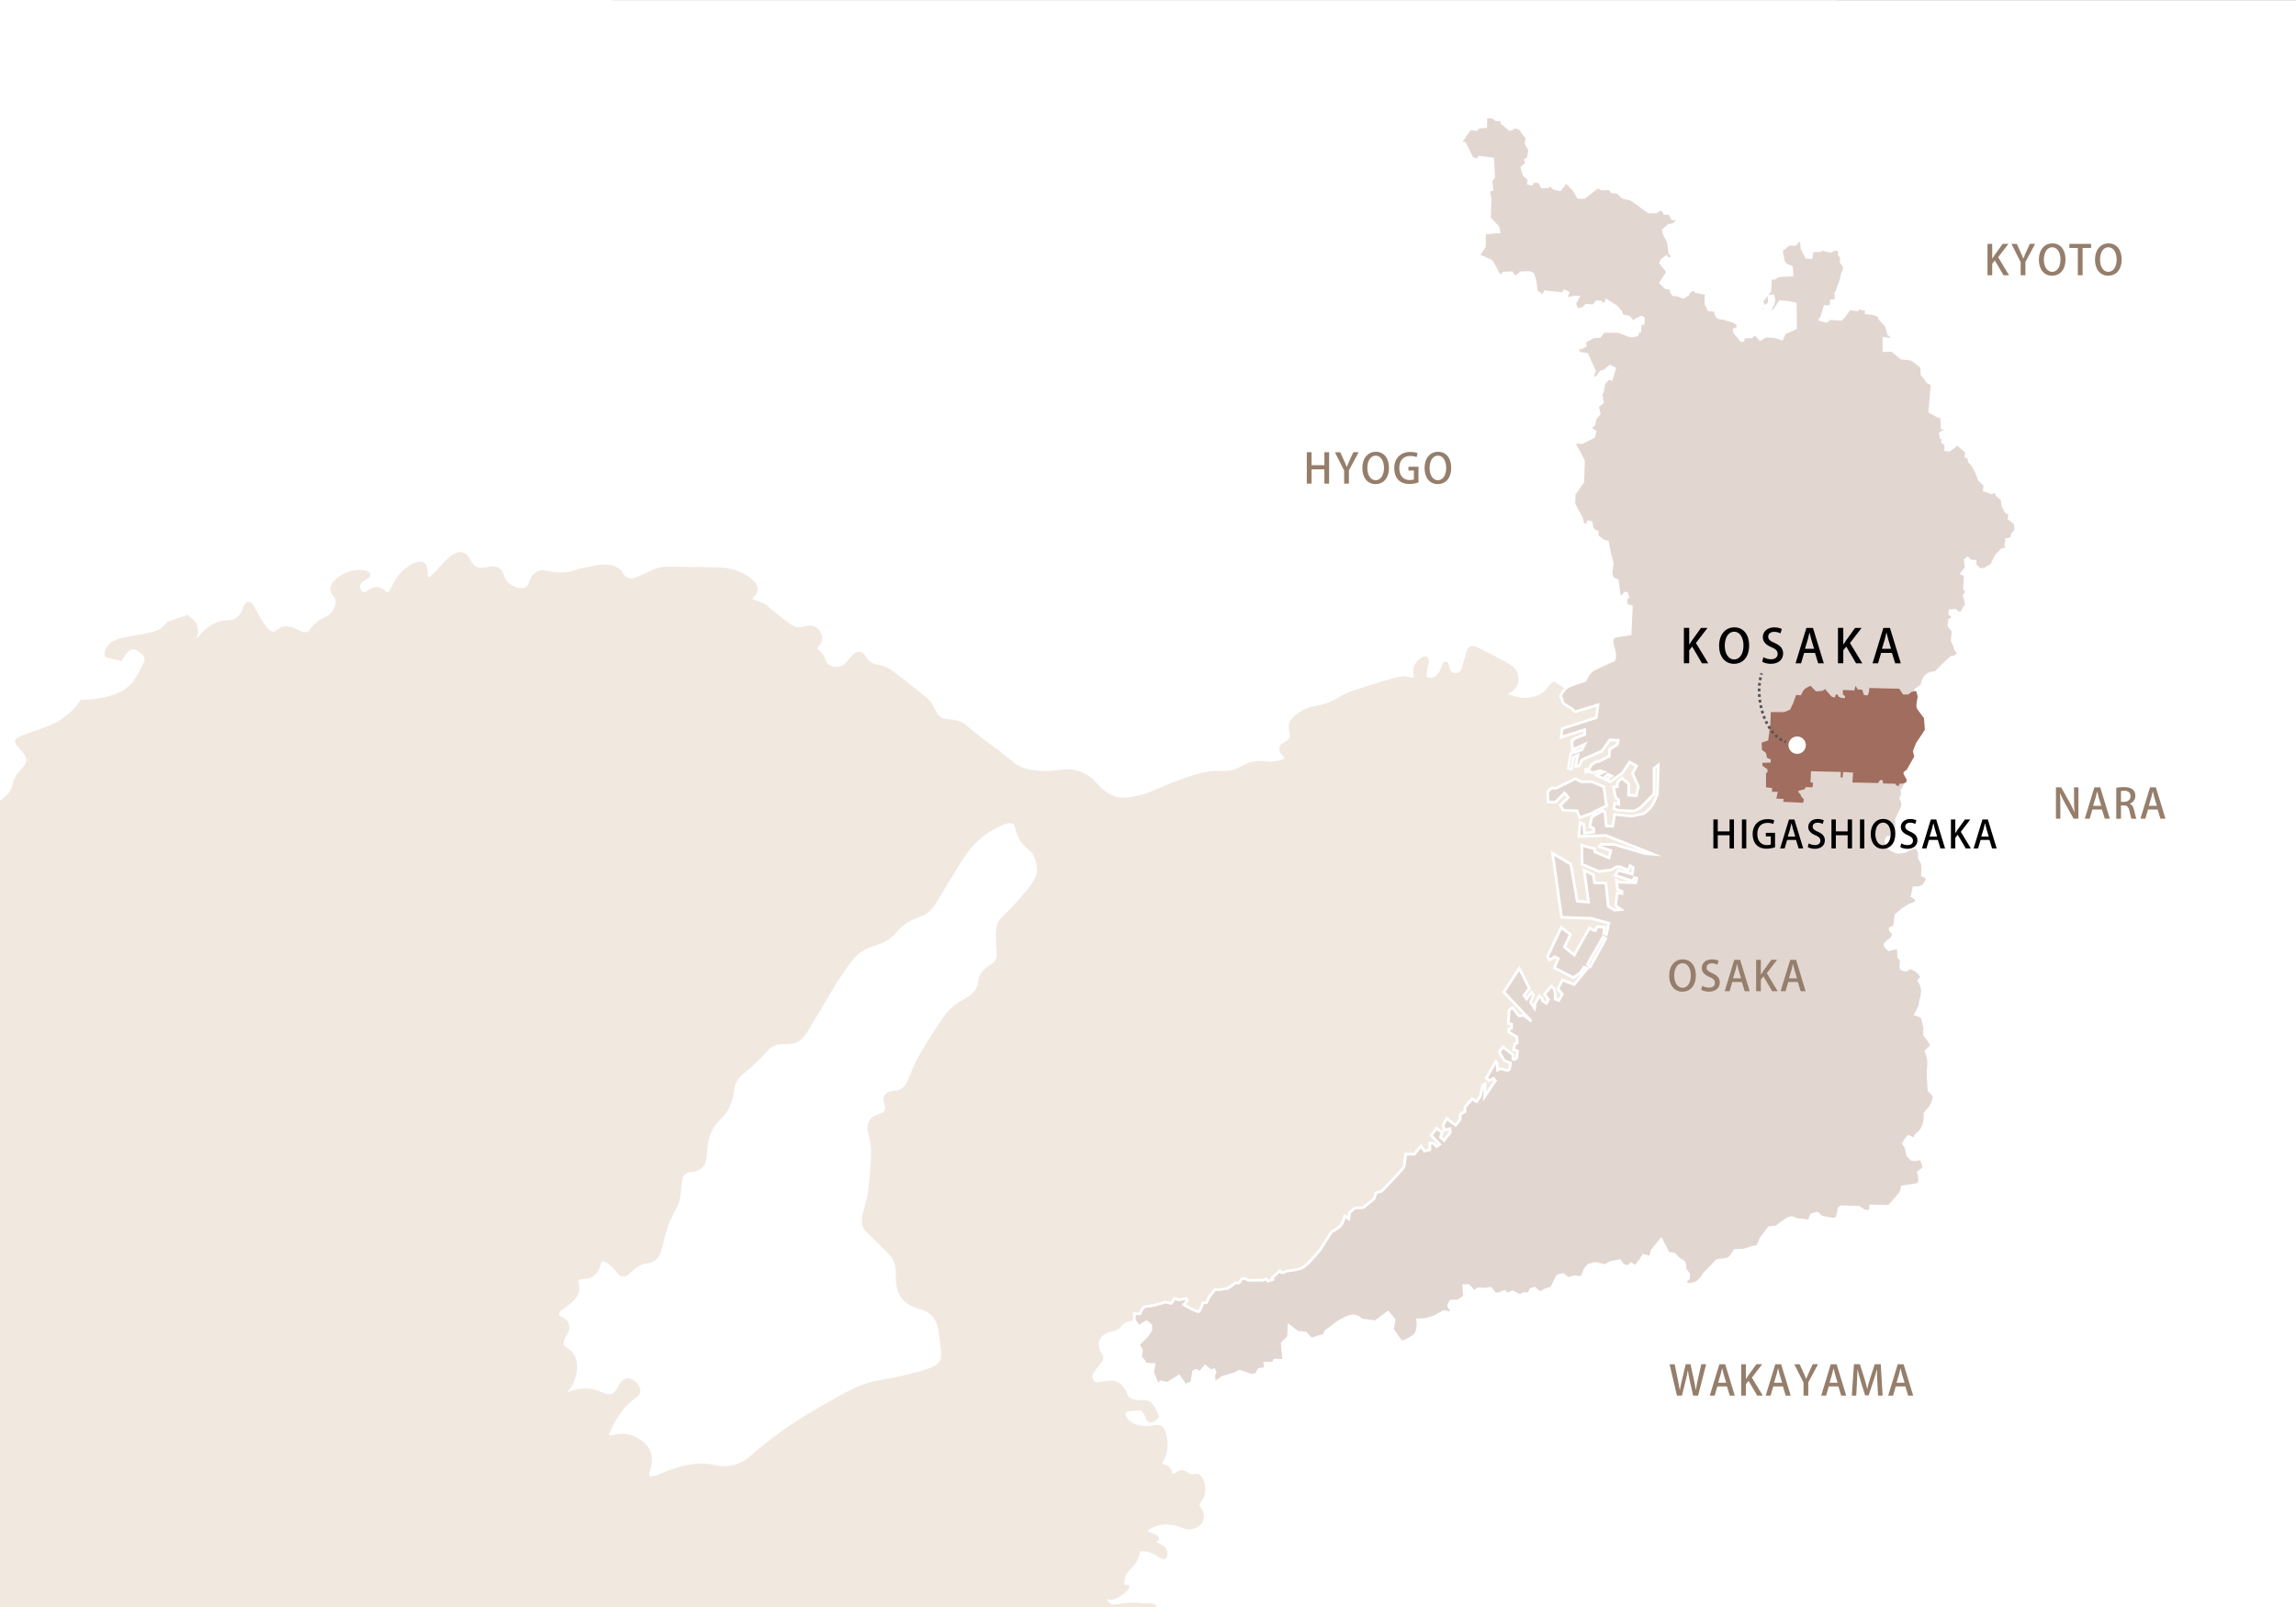
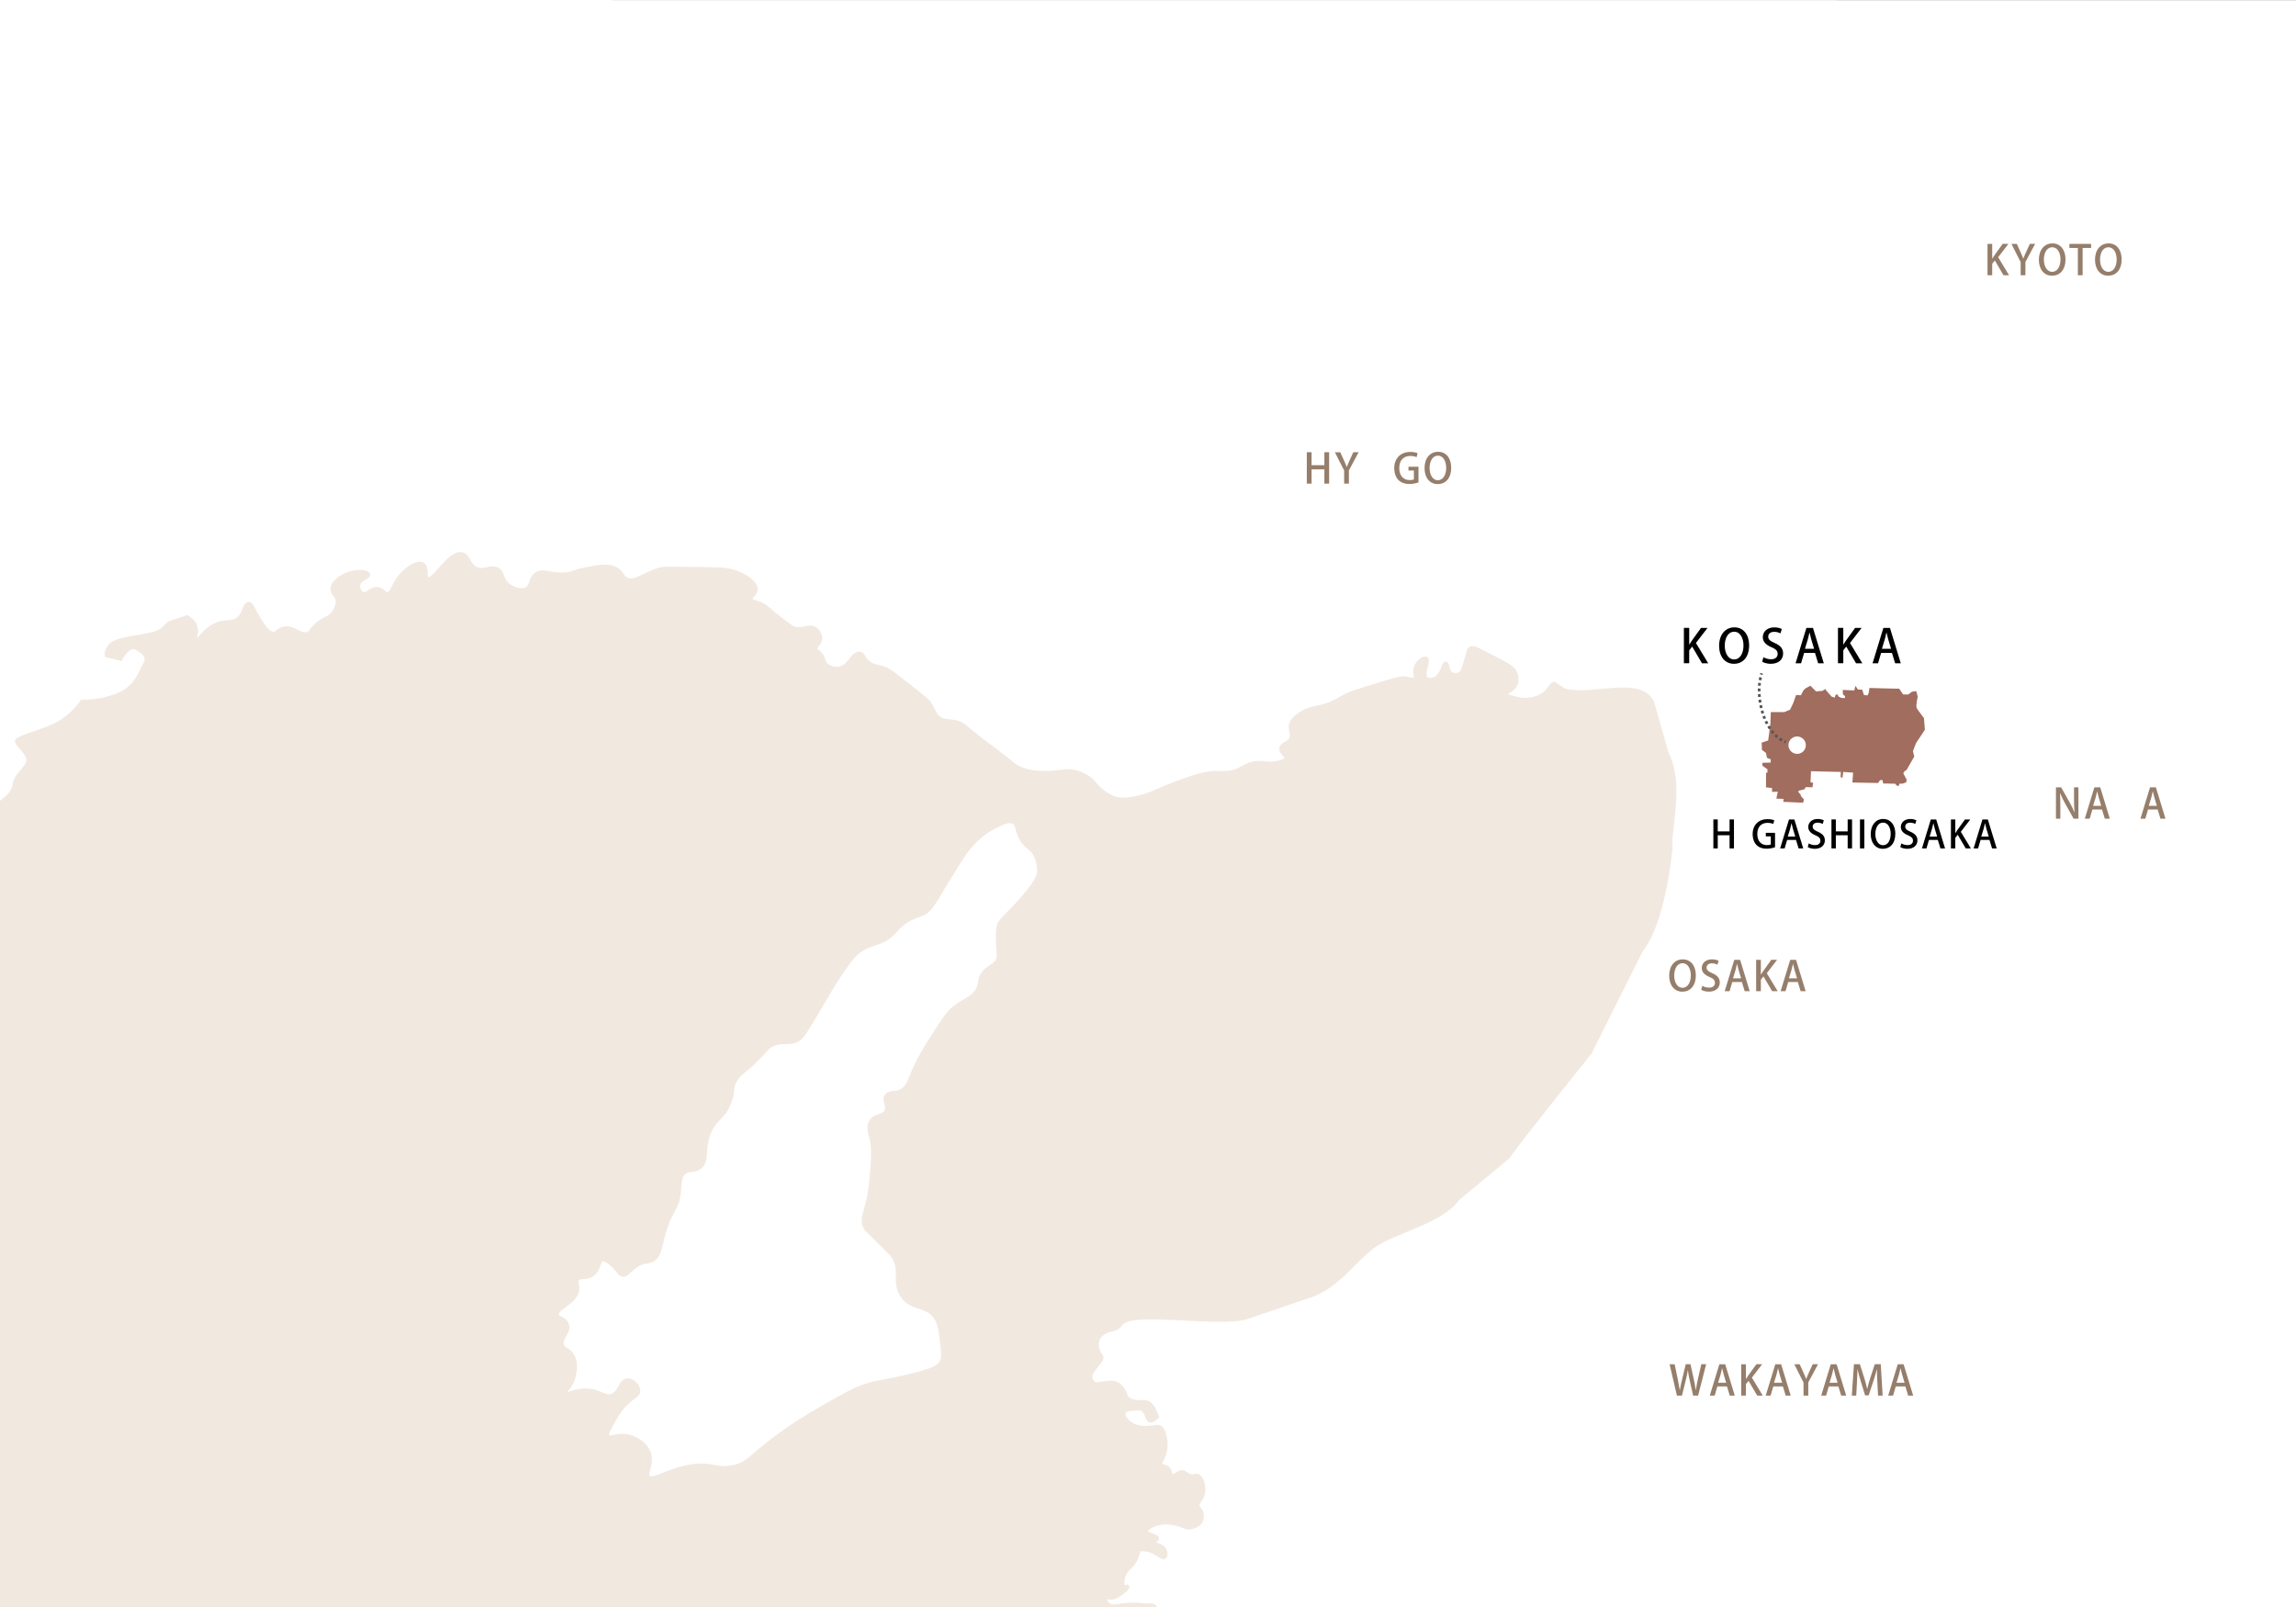
<svg xmlns="http://www.w3.org/2000/svg" version="1.1" x="0px" y="0px" viewBox="0 0 1000 700" style="enable-background:new 0 0 1000 700;" xml:space="preserve">
  <rect x="0" y="0" width="1000" height="700" fill="#333333" stroke="none" />
  <style type="text/css">
	.st0{fill:#F1E8E0;}
	.st1{fill:#FFFFFF;}
	.st2{fill:#E2D6D1;stroke:#FFFFFF;stroke-width:1.186;stroke-miterlimit:10;}
	.st3{fill:#A16D5E;}
	.st4{fill:none;stroke:#555555;stroke-width:1.186;stroke-miterlimit:10;}
	.st5{fill:none;stroke:#555555;stroke-width:1.186;stroke-miterlimit:10;stroke-dasharray:1.224,1.224;}
	.st6{fill:#957E6B;}
</style>
  <g id="バック">
    <rect y="40" class="st0" width="1000" height="660" />
  </g>
  <g id="日本">
    <path class="st1" d="M0,348.83c3.1-2.65,4.75-3.35,5.63-7.77c0.88-4.42,4.87-6.19,5.75-9.29c0.88-3.1-4.42-6.19-4.87-8.85   c-0.44-2.65,12.39-4.87,19.03-8.85c6.64-3.98,9.73-9.29,9.73-9.29s7.52,0.44,15.49-2.66c7.96-3.1,9.73-9.73,11.5-12.83   c1.77-3.1,0-4.42-3.1-6.19c-3.1-1.77-6.19,4.87-6.19,4.87l-7.08-1.77c0,0-1.33-1.77,1.33-5.31c2.65-3.54,12.83-3.98,18.14-5.31   c5.31-1.33,4.87-2.21,7.96-4.87l8.29-2.8c0.15,0.11,0.32,0.22,0.47,0.31c1.02,0.67,2.42,1.6,3.31,3.2   c1.29,2.32,0.83,4.83,0.37,6.67c1.72-2.1,4.59-5.62,9.15-7.17c1.82-0.62,3.3-0.71,4.49-0.79c1.55-0.1,2.58-0.16,3.82-1.19   c1.43-1.18,2.04-2.76,2.53-4.03c0.5-1.3,1.02-2.65,2.44-2.7c1.46-0.05,2.06,1.19,3.05,3.08c0.55,1.04,1.22,2.33,2.23,3.91   c2.01,3.17,3.75,5.91,5.62,5.99c0.51,0.01,0.72-0.13,1.29-0.62c0.56-0.48,1.34-1.14,2.71-1.51c2.65-0.72,4.72,0.33,6.54,1.25   c1.75,0.88,2.88,1.4,4.2,0.94c0.56-0.2,0.69-0.39,1.11-1.01c0.47-0.69,1.18-1.73,2.89-3.13c1.67-1.37,2.88-1.94,3.85-2.4   c1-0.47,1.65-0.78,2.5-1.79c0.57-0.68,2.4-3.1,1.93-5.59c-0.17-0.9-0.55-1.36-1-1.88c-0.5-0.59-1.12-1.33-1.18-2.59   c-0.17-3.68,4.43-6.48,7.18-7.55c3.53-1.38,7.49-1.28,9.12-0.4c0.68,0.37,0.91,0.85,0.98,1.19c0.25,1.17-0.85,1.79-1.82,2.34   c-1.01,0.58-2.28,1.29-2.51,2.42c-0.23,1.16,0.52,2.78,1.44,3.09c0.45,0.15,0.92-0.11,1.88-0.75c1.09-0.74,2.46-1.65,4.38-1.46   c1.56,0.16,2.45,0.96,3.09,1.55c0.53,0.48,0.73,0.64,1.05,0.61c0.64-0.04,1.13-0.95,1.95-2.55c0.84-1.64,1.88-3.68,3.82-5.77   c2.14-2.3,6.98-6.21,9.97-4.53c1.64,0.92,1.74,2.93,1.82,4.55c0.03,0.64,0.08,1.71,0.29,1.92c0.64,0.05,3.05-2.55,4.46-4.12   c3.22-3.6,6.87-7.67,10.47-6.78c1.81,0.45,2.63,1.94,3.36,3.25c0.76,1.37,1.47,2.66,3.22,3.27c1.41,0.49,2.61,0.22,3.88-0.07   c1.41-0.32,3.02-0.68,4.85,0.1c1.78,0.76,2.26,2.18,2.69,3.43c0.37,1.07,0.75,2.17,1.94,3.26c1.94,1.77,5.34,3.03,7.45,1.99   c0.97-0.47,1.24-1.21,1.65-2.48c0.4-1.23,0.89-2.77,2.53-3.92c1.98-1.4,3.91-1.05,6.15-0.64c1.85,0.34,4.15,0.77,7.35,0.44   c1.57-0.16,2.16-0.37,3.06-0.69c0.99-0.36,2.35-0.84,5.49-1.46c6.12-1.19,10.16-1.98,13.74,0.13c1.58,0.93,2.21,1.93,2.72,2.73   c0.42,0.67,0.73,1.15,1.55,1.57c1.9,0.96,3.73,0.16,7.06-1.45c2.04-0.98,4.35-2.1,7.29-2.95c1.27-0.37,6.63-0.3,21.96-0.04   c5.03,0.08,9.01,0.15,13.43,2.27c2.23,1.07,7.38,3.94,7.1,7.55c-0.1,1.34-0.89,2.25-1.53,2.98c-0.32,0.36-0.71,0.82-0.67,0.99   c0.06,0.23,0.98,0.52,1.71,0.75c0.59,0.18,1.25,0.39,1.97,0.68c1.74,0.69,2.44,1.3,3.97,2.62c1.04,0.9,2.47,2.13,4.94,4.02   c3.21,2.45,5.14,3.93,6.06,4.13c1.63,0.35,2.93,0.05,4.18-0.24c1.55-0.35,3.15-0.72,4.84,0.39c1.78,1.17,2.89,3.43,2.64,5.37   c-0.17,1.36-0.96,2.27-1.53,2.93c-0.47,0.55-0.69,0.83-0.64,1.04c0.01,0.05,0.02,0.08,0.41,0.36c0.38,0.27,0.9,0.64,1.5,1.31   c1.04,1.16,1.35,2.17,1.59,2.98c0.17,0.55,0.3,0.98,0.63,1.42c1.11,1.48,3.69,2.06,5.44,1.75c2.03-0.36,3.25-1.93,4.44-3.46   c1.2-1.54,2.42-3.14,4.45-3.05c1.41,0.06,2.02,1.06,2.56,1.94c0.49,0.8,1.04,1.71,2.32,2.57c1.13,0.75,1.96,0.93,3.11,1.17   c0.88,0.18,1.87,0.39,3.17,0.89c2.02,0.77,3.71,2.09,6.77,4.49c11.67,9.12,12.17,9.54,13.21,11.06c1,1.47,1.54,2.59,1.96,3.49   c0.59,1.24,0.92,1.93,2.08,2.72c1.31,0.89,2.32,0.97,3.71,1.08c1.22,0.1,2.73,0.22,4.72,0.96c1.65,0.62,2.28,1.15,4.14,2.72   c1.04,0.88,2.5,2.12,4.81,3.93c2.04,1.61,2.95,2.26,3.95,2.97c1.03,0.74,2.17,1.55,4.7,3.51c2.3,1.79,3.79,3,4.85,3.87   c1.83,1.49,2.32,1.89,3.61,2.5c3.89,1.85,7.49,1.96,10.39,2.06c2.77,0.09,4.89-0.17,6.76-0.41c2.85-0.36,5.32-0.67,8.7,0.46   c0.7,0.24,2.57,0.86,4.61,2.31c1.44,1.03,2.21,1.92,3.02,2.86c0.42,0.49,0.86,1,1.44,1.58c2.58,2.56,5.34,3.78,6.13,4.09   c2.56,1.02,5.42,1.01,10.18-0.05c3.71-0.82,5.44-1.57,8.59-2.94c2.05-0.89,4.59-1.99,8.57-3.5c9.68-3.67,13.82-4.4,17.66-4.4   c0.84,0,1.3,0.03,1.79,0.05c0.8,0.04,1.39,0.06,2.47-0.04c3.26-0.33,5.03-1.3,6.75-2.23c1.67-0.91,3.41-1.86,6.25-2.09   c1.49-0.12,2.57,0.01,3.61,0.14c1.36,0.16,2.65,0.32,4.93-0.12c2.88-0.55,3.41-1.08,3.48-1.35c0.04-0.18-0.42-0.69-0.73-1.02   c-0.68-0.74-1.61-1.74-1.46-3.17c0.15-1.49,1.35-2.18,2.31-2.74c0.86-0.49,1.67-0.96,2.1-1.92c0.38-0.85,0.22-1.54,0-2.49   c-0.24-1.02-0.54-2.3-0.04-3.88c0.51-1.6,2.16-3.31,4.79-4.92c2.88-1.77,4.88-2.17,6.99-2.6c1.72-0.35,3.51-0.7,6.14-1.81   c1.65-0.69,2.57-1.23,3.54-1.81c1.22-0.72,2.47-1.46,5.12-2.53c1.06-0.43,1.81-0.7,6.57-2.19c14.67-4.62,15.89-4.71,17.83-4.36   c0.28,0.05,0.56,0.11,0.85,0.17c0.66,0.14,2.21,0.47,2.45,0.19c0.04-0.12-0.05-0.58-0.12-0.88c-0.15-0.74-0.36-1.75-0.12-2.96   c0.46-2.3,2.29-4.24,3.87-4.97c1-0.46,1.66-0.31,2.04-0.09c1.26,0.71,0.85,2.35,0.38,4.26c-0.38,1.54-0.96,3.86-0.19,4.53   c0.6,0.52,2.14,0.35,3.13-0.15c0.74-0.38,1.16-0.94,1.76-1.81c0.8-1.16,1.16-2.23,1.43-3.01c0.29-0.84,0.61-1.87,1.64-1.79   c1.11,0.02,1.36,1.14,1.54,1.96c0.2,0.9,0.45,2.02,1.23,2.57c0.81,0.57,2.21,0.55,3.12-0.03c0.59-0.38,0.88-1,1.71-3.73   c0.62-2.05,0.99-3.4,1.24-4.31c0.47-1.72,0.61-2.24,1.34-2.75c1.64-1.14,2.97-0.44,10.34,3.42l2.06,1.08   c5.65,2.96,7.77,4.06,8.71,6.86c0.79,2.34,0.42,4.06-0.03,5.1c-0.78,1.8-2.27,2.72-3.36,3.39c-0.26,0.16-0.6,0.37-0.79,0.52   c0.52,0.38,2.58,0.89,3.38,1.09c1.61,0.4,4.54,1.13,8.11,0.02c0.98-0.3,2.46-0.76,3.97-1.97c1.04-0.84,1.61-1.65,2.12-2.37   c0.67-0.95,1.3-1.86,2.64-2.17l4.8,3.09c12.66,3.04,32.9-6.03,38.61,5.66l6.19,21.74c5.71,11.68,3.15,24.66,1.86,37.6v4.33   c-1.29,12.94-4.93,34.91-12.99,45.12l-22.27,44.5c-8.06,10.21-28.36,35.12-35.89,45.74l-21.66,17.92   c-7.53,10.61-28.22,14.34-37.12,21.01c-8.91,6.68-15.49,17.52-27.84,21.63l-27.23,9.27c-12.35,4.11-51.09-3.64-54.85,2.96   c-0.45,0.59-0.9,1.16-1.97,1.76c-1.05,0.58-1.85,0.73-2.56,0.85c-0.69,0.12-1.33,0.24-2.27,0.76c-0.76,0.43-2.18,1.22-2.87,2.83   c-0.52,1.22-0.51,2.66,0.02,4.25c0.28,0.85,0.61,1.27,0.9,1.64c0.36,0.46,0.73,0.93,0.75,1.83c0.01,1.06-0.47,1.64-1.34,2.69   c-0.49,0.59-1.16,1.4-2.02,2.61c-1.33,1.87-1.45,2.36-1.46,2.78c-0.03,0.88,0.37,2.02,1.2,2.49c0.41,0.23,0.75,0.19,1.89,0.02   l0.83-0.12c3.45-0.46,5.18-0.69,6.87,0.06c1.91,0.85,2.99,2.59,3.57,3.52c0.57,0.91,0.77,1.55,0.92,2.02   c0.15,0.46,0.22,0.7,0.58,1.06c1.07,1.08,2.73,1.23,4.33,1.38c0.96,0.09,1.47,0.04,1.91-0.01c0.43-0.04,0.83-0.09,1.39,0.03   c2.24,0.45,4.02,2.73,5.43,6.97l0.16,0.48l-0.36,0.35c-1.07,1.03-2.65,2.35-4.07,1.77c-0.9-0.36-1.24-1.28-1.58-2.17   c-0.35-0.94-0.75-2.01-1.8-2.74c-0.16-0.11-0.31-0.2-0.43-0.26l-5.32,0.39c-0.57,0.3-0.94,0.66-1.06,1.05   c-0.34,1.11,1.23,2.85,2.88,3.91c2.2,1.42,4.67,1.46,6.01,1.48c1.37,0.03,2.43-0.15,3.28-0.28c1.37-0.22,2.46-0.39,3.61,0.43   c1.11,0.79,1.43,1.93,1.92,3.65c0.32,1.13,1.27,4.54-0.01,8.51c-0.37,1.16-0.82,2.02-1.18,2.72c-0.44,0.85-0.62,1.25-0.5,1.45   c0.08,0.14,0.25,0.2,0.78,0.31c0.64,0.14,1.51,0.33,2.32,1.14c0.83,0.83,1.02,1.73,1.16,2.39c0.08,0.38,0.14,0.62,0.22,0.67   c0.19,0.08,0.69-0.25,1.13-0.55c0.83-0.56,1.97-1.33,3.47-1.12c0.87,0.12,1.36,0.51,1.79,0.85c0.4,0.32,0.75,0.59,1.5,0.77   c0.74,0.17,1.16,0.08,1.61-0.02c0.48-0.11,1.02-0.23,1.73,0.06c1.02,0.41,1.89,1.49,2.44,3.03c0.7,1.95,1.01,5.15-0.42,7.75   c-0.27,0.49-0.56,0.88-0.83,1.24c-0.49,0.66-0.72,0.99-0.68,1.51c0.03,0.38,0.19,0.61,0.52,1.05c0.34,0.46,0.77,1.04,1.06,2.01   c0.4,1.35,0.39,2.64-0.02,3.73c-1.17,3.11-5.29,3.7-5.47,3.73c-1.51,0.22-2.38-0.14-3.48-0.59c-0.76-0.31-1.72-0.7-3.23-1.03   c-1.31-0.28-4.37-0.95-7.65-0.01c-2.38,0.68-4.22,1.9-4.24,2.36c0.11,0.32,1.46,0.84,2.11,1.09c1.43,0.54,2.77,1.06,2.72,2.24   c-0.03,0.81-0.75,1.22-1.23,1.49c-0.03,0.02-0.06,0.04-0.1,0.06c0.21,0.09,0.48,0.19,0.7,0.27c1.21,0.44,2.88,1.03,3.74,2.59   c0.78,1.41,0.87,3.51-0.25,4.27c-0.96,0.66-2.02-0.03-3.25-0.82c-1.27-0.81-3.02-1.93-5.36-2.27c-0.79-0.12-1.59-0.14-2.4-0.07   c-0.28,1.62-0.82,3.13-1.61,4.5c-0.84,1.45-1.73,2.33-2.51,3.12c-0.91,0.91-1.69,1.69-2.26,3.2c-0.74,1.99-0.6,3.65-0.34,3.85   c0.08,0.02,0.34-0.05,0.47-0.08c0.33-0.09,1.02-0.27,1.4,0.34c0.75,1.19-1.83,3.21-3.44,4.31c-1.39,0.95-2.23,1.53-3.54,1.74   c-1.05,0.18-1.89,0.02-2.45-0.09c-0.07-0.01-0.16-0.03-0.24-0.04c0.11,0.41,0.58,1.33,1.4,1.89c0.88,0.59,1.79,0.48,3.76,0.17   c0.63-0.1,1.33-0.21,2.13-0.3c1.1-0.13,4.46-0.53,8.24,0c3.21,0.45,4.45-0.88,6.49,1.73H1000V0.05L0,0V348.83z" />
  </g>
  <g id="大阪">
-     <path class="st2" d="M695.97,307.06l-0.74,5.52l-14.88,4.79l-0.39,3.75l10.22-3.24v2.07l-4.27,1.68l-1.29,1.16l0.26,3.88l5.31-2.46   l-1.29,2.46l-4.79,1.55l-1.04,6.47l1.42,0.26l0.78-5.18l1.94-0.91l-0.91,4.92l1.42-0.13l1.29-2.72l8.67-3.75l3.49-4.92l3.62,0.26   l-0.39,1.81l-3.37,2.07l-0.13,2.98l-4.53,2.33h-1.04l-2.33,1.55l-0.78,1.68l-1.68,0.26l0.13,1.17l1.55-0.39l1.42,0.65l3.24-0.91   l1.68,0.52l-3.24,1.42l2.98,1.55l1.94-1.94l1.68,0.78l-2.33,1.68l1.68,0.78l5.31-3.75l3.24-4.79l2.98,1.68l-1.81,3.24l2.59,5.69   l-0.91,4.01l-3.37-0.26l0.13-4.79l-2.98-2.59l-1.94,1.68l-0.13,2.07l-1.68,0.13l1.04,4.79l1.16,0.65l0.13,2.07l-1.81-0.52   l-0.26,2.33l1.55,0.78l7.12,0.39c0,0,2.07-0.91,2.85-1.55c0.78-0.65,5.95-5.95,5.95-5.95v-11.13l1.81-1.42l-0.39,12.68   c0,0-1.04,2.72-2.07,4.53c-1.04,1.81-3.75,3.88-3.75,3.88l-5.18,1.16l-7.64-0.78l-0.78,5.18l-2.85-0.13l-0.52-5.82l-0.91-0.91   l-3.11,1.81l-0.65-1.29l5.31-2.59l-1.17-8.28l-5.18-2.2h-4.66l-2.59-1.29l-8.41,4.14l-1.94-0.13l-1.68,1.55l0.13,4.53l3.24,0.13   l4.01-4.01l1.55,1.94l-3.37,3.37l1.16,2.2l6.08,0.26l1.16,2.98l5.31-1.94l0.78,1.29l-0.91,0.52l-0.78,4.01l1.68,0.78v1.68   l-4.01,0.39l-0.26-3.75l-1.68-0.78l-0.52,5.95l11.78-0.39l20.58,8.15l-3.37-0.26l-13.59-4.01h-5.7l-0.78,1.04l5.05,1.68l-0.91,3.11   l-6.08-2.59v-1.29l-5.69-1.55l0.13,8.28l7.38,3.11l5.31-0.65l2.07-1.29l1.68-0.13l3.62,1.55l0.91-1.94l1.29,0.78l-0.39,2.85   l-6.08-1.68l-1.42,2.2l7.51,2.46l0.91-1.42l1.04,0.26l-0.52,1.94l-7.25-0.26l-1.04-0.78l0.39,3.88l1.94,0.91v0.91l-2.07-0.26   l-0.65,5.57l2.33,1.68l-2.85,0.26l-2.72-1.68l-1.04-10.1l-4.92-0.13l-0.52-3.49l-4.01-1.94l1.94,13.85l-4.92-0.39l-2.85-16.18   l-7.9-4.66l3.88,27.83l13.07,0.52l7.51,2.07l-1.04,4.92l-1.17-0.52l0.39-2.72l-3.37-0.13l-0.65,1.68l-0.78-0.13l-1.81-1.04   L685.65,416l-4.27-3.49l2.59-5.44l-4.01-3.11L674,416.65l0.91,1.55l2.2-1.42l1.55,0.78l-1.68,4.01l8.28,4.27l2.85-1.94l1.81-2.59   l1.55,0.52l-0.78,0.78l-5.05,6.21l-5.18-1.94l-1.94,3.88l1.94,2.33l-1.55,2.72l-1.55-0.65v-2.46l-0.52-2.07l-1.16-1.04l-2.98,3.49   l1.68,2.33l-0.78,1.68l-1.68-1.04l-0.39-1.16l-1.16-1.04l-1.68,3.11l-0.39,2.2l-1.68-2.59l1.29-3.11l-0.91-1.16l-2.07,2.85   l-1.16-1.55l2.33-3.11l-4.4-8.67l-6.73,10.35l12.04,12.68l-3.37-2.59l-2.07,0.26l-2.85-3.62l-1.42,1.16l-0.39,5.69l1.42,0.39v1.81   l-1.16,0.26l-0.13,1.29l3.62,2.2l0.13,2.59l-1.04,0.52l-0.52,2.46l1.68,0.52l-0.26,2.98l-1.04,0.78l-0.65-0.26v-1.81l-4.4-3.49   l-1.55,2.33l2.14,3.69l2.72,0.97l-0.39,2.72l-0.78,0.58l-3.3-0.78l-1.16,0.58l-0.19-2.91l-0.58-0.78l-4.08,7.18l1.16,1.16   l1.94-0.97l0.78,0.97l-4.66,6.99l0.19-5.63l-0.97,0.58l-1.16,4.85l-1.55,2.33l-1.94-1.16l-3.11,3.49v1.94l-2.14,1.36v2.14   l-1.94,2.52l-3.88-2.91l-1.55,2.72l0.58,2.33l2.33-0.58l0.19,1.55l-2.72,3.49l-1.55-1.36l0.78-2.14l-2.52-1.75l-2.33,3.11   l3.69,3.88l-1.36,0.97l-1.16-1.36l-1.75-0.19v2.91l-2.33,0.58l-1.55-2.14l-2.91,3.49h-3.69l-0.78,5.63l-2.52,2.91l-5.82,6.21   l-1.36,1.36l-2.52,0.78l-0.78,2.52l-4.66,3.88l-3.69,0.19l-2.33,1.94l-0.39,2.72l-1.75-1.16c0,0-0.58,2.52-1.55,3.88   c-0.97,1.36-4.27,3.11-4.27,3.11l-5.05,7.96c0,0-4.08,4.85-6.41,6.79c-2.33,1.94-7.77,2.14-7.77,2.14s-1.55,0.78-2.14,0.78   c-0.58,0-1.16-0.78-1.16-0.78l-3.11,2.91l0.19,0.78l-2.14,0.78l-0.78-0.97l-1.55,0.58h-6.21l-1.75-0.78l-1.16,0.19l-1.16,1.75   h-1.55l-3.3,2.33l-3.3,0.58h-2.33l-2.52,3.11l-1.16,2.52l-1.55,0.19c0,0-1.16,3.11-1.75,3.69c-0.58,0.58-6.6-2.91-6.6-2.91   l1.55-1.94l-0.58-0.78l-3.11,0.58l-1.16-0.39l-0.78-0.19l-1.36,2.14l-2.52-0.58l-4.85,1.36c0,0-1.94,0.39-3.69,0.58   c-1.75,0.19-2.52,3.11-2.52,3.11h-2.52V575l1.94,2.91l3.3-2.14l1.94,1.55v1.94l-1.36,2.33l-4.08,4.08l1.36,2.52l-0.39,2.91   c0,0,1.94,2.14,1.94,2.72s3.88,0.58,3.88,0.58l-0.58,3.49l2.52,5.82l0.97-1.75l3.11,0.58l2.72-1.75l2.14-1.36l2.91,4.08l2.72-1.36   l0.78-4.66l1.17-0.58l1.55,0.97l2.33-2.72l2.33,1.94l1.55-0.39l0.39,0.97l-0.58,1.55l0.39,3.3l3.3-2.52l5.24-1.55l2.52-1.16   l4.85,1.75l2.52-0.39l0.19-0.97l0.78-1.16l2.72-0.39l-0.19-2.33h3.49l0.78-1.36l3.88,0.19l-0.58-7.57l2.72-2.72l0.19-4.85   l3.88,2.91l3.3,0.19l2.52,2.72l5.63-1.75l0.78-1.75l2.72-1.94c0,0,2.33-2.33,6.6-4.08c4.27-1.75,6.02,1.16,6.02,1.16l6.21,0.78   l5.44-4.08l2.72,3.3l-0.78,4.08l3.88,5.63c0,0,3.88-1.16,5.82-3.11c1.94-1.94,1.36-6.6,1.36-6.6l3.49-0.19l3.69-1.16l4.27-2.33   l3.3,0.78c0,0,0-1.55-0.97-2.52c-0.97-0.97,0.58-2.72,0.58-2.72l3.3-0.19l2.72-1.94l-0.39-4.66h2.14l2.52,2.72l1.55-1.36l3.49,0.19   l1.94-0.39l2.14,2.52l1.75-0.19l2.33-0.97l0.97,1.16l2.52-0.97l3.3,1.75l1.16-0.97h2.72l0.58-1.75l1.75-0.58l2.33,1.94l2.14-1.16   l2.91-0.97l1.36-2.72l1.36-2.52l2.33-0.58l2.14,1.75l2.91-0.78l2.72,0.39c0,0,0.97-1.16,1.36-2.52c0.39-1.36,1.94-2.91,1.94-2.91   l2.91-0.78l4.27,0.97l2.33-1.36l4.08-0.78l1.55,2.14l2.33,0.39l0.97-1.16l2.14,1.16l0.78-1.16l1.55-1.94l0.97-1.75l2.91,0.78   c0,0,0.58-0.39,0.58-1.55s0.97-2.14,0.97-2.14l3.3-4.08l3.11,6.02l2.52,0.39l2.14,2.14l2.14,1.36l0.39,0.97l0.19,2.33l1.55,1.94   l-0.19,1.94l-1.36,0.97l0.78,1.55c0,0,1.75,0.19,3.69-0.58c1.94-0.78,3.88-4.08,3.88-4.08l5.63-5.82c0,0,3.11-0.19,4.47-0.58   c1.36-0.39,3.11-3.69,3.11-3.69s2.72,0,3.88-0.19c1.16-0.19,3.49-1.16,3.49-1.16s1.75-0.19,2.33-0.39c0.58-0.19,1.55-3.3,1.55-3.3   l3.69-4.85l3.11-0.39l4.85-3.49l1.94-0.58l2.33,0.97l3.3,0.19l1.94,0.39l0.97-2.72l2.52-0.78l1.94,1.75c0,0,4.85,1.16,6.02,0.78   c1.16-0.39,1.55-4.47,1.55-4.47l0.78-0.78l7.77,0.19l2.72,1.75h2.33l0.19-2.33l7.96,0.19l2.72-3.11l2.52-2.91l0.58-2.52   c0,0,3.69-0.39,6.21-0.97c2.52-0.58,0.78-5.24,0.78-5.24l2.52-2.14l-0.97-2.91l-0.78-1.16l-1.55,0.58h-1.94l-1.94-1.94l-0.58-2.91   c0,0-0.58-1.55-1.16-1.94c-0.58-0.39,2.14-3.3,2.14-3.3l2.52,1.16l0.58-1.55l2.14-1.94c0,0,0.97-1.36,1.55-3.3   c0.58-1.94,0.39-4.47,0.39-4.47l2.33-2.72c0,0,1.55-2.52,1.55-4.08c0-1.55-2.14-3.11-2.14-3.11l-0.19-2.72c0,0-0.39-5.05,0-8.15   c0.39-3.11-1.16-6.21-1.16-6.21s2.52-2.14,2.33-2.91c-0.19-0.78-2.91-4.27-2.91-4.27v-3.49c0,0-0.58-1.75-0.78-3.3   c-0.19-1.55-3.11-2.14-3.11-2.14l1.75-3.49l0.58-3.3c0,0,0.58-1.16,0.58-3.49s-1.55-4.47-1.55-4.47l1.36-1.55c0,0,0,0-1.16-1.55   c-1.16-1.55-4.08-2.52-4.08-2.52l-1.55,1.17c0,0-1.55-0.19-2.14-0.58c-0.58-0.39,0-4.08,0-4.08l-1.16-0.97l-0.19-4.27l-1.94,0.39   l-2.14,0.58c0,0-1.75-1.36-1.75-2.14c0-0.78,2.91-2.72,2.91-2.72l0.97-2.14c0,0-1.16-0.78-1.55-1.75   c-0.39-0.97,1.75-0.97,1.75-0.97l0.78-5.44l3.3-2.72l2.52-1.55c0,0,3.11-0.78,3.11-1.94c0-1.17-1.94-1.94-1.94-1.94l0.78-3.69h2.14   l1.55-0.58c0,0,1.36-1.16,1.94-2.72c0.58-1.55-1.94-2.14-1.94-2.14l0.19-2.72l-0.19-2.33l-1.36-2.52c0,0,0.39-1.75-0.58-3.69   c-0.97-1.94-3.49-0.19-5.05,0.58c-1.55,0.78-4.27,0.58-4.27,0.58s-2.91-1.16-3.49-1.94c-0.58-0.78-1.16-3.11-1.16-3.11l0.78-1.36   l2.52-0.19l1.36-2.72v-5.05l2.52-5.24c0,0,0.39-1.94-0.39-3.11c-0.78-1.16,0.39-1.75,0.39-1.75l-0.19-2.33l1.55-2.72l0.39-2.14   c0,0-0.97-1.75-1.36-2.52c-0.39-0.78,1.36-1.75,1.36-1.75l3.3-5.82l-0.58-2.33l1.36-3.49l3.88-5.82l-0.39-5.05   c0,0-2.52-3.3-3.11-4.27c-0.58-0.97,0.39-5.05,0.39-5.05l-0.78-2.91l2.72-1.94c0,0,0.39-2.91,1.94-4.27   c1.55-1.36,3.88-1.16,3.88-1.16l3.49-3.56l3.49-3.24l1.68-0.26l1.55-1.68l-1.29-1.29l-0.65-2.07l-0.91-2.07l0.39-4.01l-1.81-2.33   l0.26-2.59l1.04-0.26l0.26-1.68l-1.29-0.65l0.26-1.42l2.33-0.13l0.91,1.04h1.81l1.16-2.46l0.91-0.39l-0.52-2.85l-0.52-1.94   l1.16-1.42l-1.04-1.55l0.39-5.82l-1.55-0.65l1.94-2.59l-0.39-3.37l1.04-0.78l1.16,1.29l2.07,0.13v1.68l2.07,1.94l1.94-0.13   l3.24-1.94l1.94-4.01l2.46-2.59c0,0,1.94-0.39,2.2-0.78c0.26-0.39,0.26-0.52,0.26-0.52l-0.78-0.65l0.39-1.55v-0.91l2.07-0.39   l0.52-1.94l1.42-1.81l-0.26-2.85l-2.72-2.2l0.39-1.94l-1.68-1.04l-1.29-2.33l-0.39-2.85l-2.33-2.2l-0.39-1.42l-2.07,0.52   l-2.98-1.04l0.26-2.2l-2.46-2.46l-1.16-3.11l-1.94-3.49l-1.29-1.29v-1.42l-1.42-0.78l0.39-1.81l-4.14-3.62l-3.49,2.72l-1.55-0.13   v-2.33l-1.42-1.16l0.52-1.29l-1.16-0.52l-0.26-1.94l2.98-1.68l-2.2-0.65l-0.26-4.79l-1.55-0.26l-3.62-2.07l1.04-11.91l-1.81-0.91   l-2.59-3.37l-0.13-3.24l-4.4-3.37l-4.53-0.52l-4.01-3.37l-3.49,0.13v-5.31l3.37,0.52v-1.04l-1.42-1.55l-0.91-3.37l-2.98-3.24   l-0.26-1.16l-2.2-0.91l-3.37-0.39l0.13-1.42l-1.81-0.26l-1.94-0.52l-0.26,0.91l-3.37-0.52l-2.59,3.62l-1.04,1.04l-4.79-0.39   l-1.68,1.29l-2.72-0.78l0.78-1.29l0.78-2.46l0.52-1.94h2.07l0.65-0.65l0.13-1.81l1.81-0.26l0.26-1.04l-0.13-2.07l0.65-1.04   l0.65-2.2l0.91-2.2l0.65-3.11l0.65-1.29l0.26-1.68l-1.42-1.94v-2.59l-0.78-0.52l-0.13-2.33l-2.07-0.26l-1.55,0.91l-1.42-0.26   l-2.2-0.65l-1.16,0.65h-3.24l-0.65,2.98l-1.94-0.13l-1.94-3.75l-0.26-3.11l-1.16-0.52l-1.55,1.81l-2.85-0.13l-1.16,1.04l-2.07,1.68   l0.91,4.79l1.29,1.68l2.2,0.78l0.26,3.49l-5.82,0.26l-1.94,1.16l-1.55-0.13l-0.39,5.82l-3.49,4.27l0.65,1.29l-0.39,2.59l1.42,0.26   v-2.07l1.68-1.04l-0.13-3.11l1.68-0.26l0.39,1.55l-0.26,1.81l-1.04,1.94l-0.13,1.29l1.29,0.13l2.85-4.14l3.24,0.26l3.37,0.65   l0.13,10.61l-4.79,2.07l-1.16,2.59l-1.94-0.65l-1.68-0.39L769,146.4l-2.33,1.42l-1.68-1.94h-1.55l-0.52,0.78l-3.37,0.13l-0.39,1.42   l-0.65,0.13l-2.98-3.49l-0.13-1.29l1.42-0.13l0.13-2.33l-1.68-1.04l-5.31-1.55c0,0-1.16,0.26-1.94-0.52   c-0.78-0.78-1.04-2.85-1.04-2.85l-2.72-0.13l-1.29-2.72l0.13-4.4l-4.53-0.91l-0.39-0.91l-2.07,0.52l-1.04,1.68l-1.29,0.91   c0,0-0.39,0.65-1.81-0.13c-1.42-0.78-3.11-0.65-3.11-0.65l-0.91-1.16l-0.13-1.55l-2.33-0.39l-2.2-2.07l3.11-4.79l-3.11-3.88   l0.39-1.16l2.07-1.55l1.04,1.29l1.68-1.42l-1.16-1.42l-0.65-4.79l-1.94-3.88l-0.26-1.42l2.46-2.07l1.81-0.26l2.72-2.33l-2.98-0.26   l-1.42-2.33h-2.07l-0.65-1.55h-1.68l-1.42,0.91h-3.11l-7.77-5.57l-3.49-0.78l-2.46-2.2l-2.46-0.26l-0.78-1.29l-3.37,0.13   l-1.94-0.91l-5.82,4.53h-2.59l-1.81-3.11l-3.49-3.62l-2.72,3.37l-2.46-0.52L674.51,80l-0.26,1.29l-2.59,0.13l-1.17-2.2l-2.72-0.26   l-0.78,1.29l-1.29-0.39l0.26-1.68l-2.2-2.07l-0.91-3.11c0,0,1.81-1.42,1.94-1.81c0.13-0.39-0.39-1.55-0.39-1.55l1.29-0.78   l0.52-3.62l-1.55-2.72l0.39-2.46l-1.94-2.46l-0.65-1.29l-2.46-1.04l-2.33,1.16l-3.49-2.85l-0.26-1.42h-2.33l-1.42-1.16l-2.98-0.13   l-0.13,4.27l-3.24,0.26l-0.65,1.04l-2.85-0.39l-1.94,2.59l-2.33,3.62l1.81,0.13l1.55,2.98l1.68,3.49l2.2,0.91l1.04-1.29l5.82,0.78   l0.39,7.9l-1.17,1.55l0.39,3.88h-1.16l-0.13,1.94l0.52,1.81l-0.26,8.67l3.62,3.88l0.52,2.07l-1.68,0.13l-2.72,0.26l-1.94,0.26v5.69   l-2.59,4.01l1.55,0.65l1.04,0.39c0,0,1.81,1.04,2.59,1.17c0.78,0.13,3.62,6.08,3.62,6.08l1.04,0.65l1.16-1.29l3.49-0.13l0.65,1.29   l1.16,0.52l2.2-1.81l3.62-0.13l1.55,0.65l0.91,2.85l0.65,4.79l2.98,1.94l0.78-1.81l7.64,0.78l0.91-1.16l1.42,0.78l-0.52,1.29   l-0.91,1.29l1.29-0.13l3.24-0.52h1.29l-1.42,2.72l0.91,2.72l2.59-0.52l1.55-1.42l3.11,0.26l1.29-1.68h1.81l0.78,1.04l1.42-0.52   l0.39-1.16l4.27,2.72l1.94,2.2l0.52,1.68l1.16,0.26l1.81,0.39l1.94,2.2l0.78-0.78l2.72-1.42l0.91,0.52l-0.13,2.2l-1.29,0.26   l-0.13,3.11l-0.65-0.13l-0.65,1.81c0,0-1.94,0.52-2.72,0.39c-0.78-0.13-5.18-1.94-5.18-1.94h-6.6l-1.68,2.2l-2.72,0.13l-3.75,2.07   l0.13,1.81l-1.68,0.91l-1.68,0.13l0.52,2.2l3.62,0.52l3.24,7.25l-0.65,1.81l0.13,1.04l1.29,0.39l2.2-2.98l1.29-0.13l2.59-2.2   l1.94,1.04l-1.42,4.66l-1.29-0.39l-1.94,2.2l-0.65,3.62l-0.65,0.91l0.65,3.75l-2.2,1.81l0.78,3.11l-1.68,1.94l-0.65,2.85   l-1.29,0.91l0.26,1.16l1.55,0.78l-0.52,2.33l-5.05,2.59l-3.75-0.26l4.27,8.15l-0.26,9.19l-3.75,5.31l-0.13,4.4l3.24,6.08l0.78,2.72   l1.68,0.39l0.52-1.42l1.29,0.26l0.39,2.33l0.91,1.29l1.29,0.39l0.13,2.07l2.72,1.94l1.68,0.52l0.78,4.27l0.65,2.59l0.65,2.2   l-0.52,4.66l0.52,1.94l2.2,1.04l0.78,6.21l1.04,1.29l1.55-1.94l0.78,0.13l0.39,1.55l-0.78,0.13l0.13,3.49l2.2,0.52l-0.52,11.91   l-6.73,1.04l-1.29,1.55l0.39,2.46c0,0,0.91,2.33,0.91,4.66c0,2.33-1.16,1.94-1.16,1.94s-6.08,2.85-8.15,3.88   c-2.07,1.04-3.62,4.79-3.62,4.79s-4.14,1.29-6.73,2.33c-2.59,1.04-4.01,4.53-4.01,4.53l0.65,0.91l0.39,1.68l0.65,0.78l3.24,1.94   l1.55,1.42L695.97,307.06z M692.63,421.05l-1.29-0.91l6.86-12.04l1.16,0.78L692.63,421.05z" />
-   </g>
+     </g>
  <g id="東大阪">
    <path class="st3" d="M838.36,317.87l-0.39-5.05c0,0-2.52-3.3-3.11-4.27c-0.58-0.97,0.39-5.05,0.39-5.05l-0.66-2.48l-1.95,0.33   l-1.47,1.15h-2.3l-1.68-2.51l-5.24-0.1l-7.75-0.21l-0.31,2.2l-0.52,1.05l-1.57-0.21l-0.73-2.3l-1.89-0.1l-1.05-1.57l-0.52,1.99   l-5.03-0.21l0.1,1.99l0.94,0.73l-0.1,0.84l-1.57-0.1l-1.26-0.63l-0.42-0.94l-0.84,0.31l-0.31,1.15l-1.36-0.42l-2.41-2.72   l-0.21-0.63l-1.47,0.84l-2.72,0.21l-2.47-2.47l-2.03,1.11l-0.94,0.84l-1.15,2.2l-2.1-0.1l-1.26,3.56l-1.36,2.83l-2.51,1.05h-5.87   l-0.2,5.24l-0.18,1.33l0.28,0.03l-0.28-0.03l-0.77,5.79l-2.83,0.94l0.1,3.03l3-0.12l-3,0.12l0,0.12l1.78,1.36l0.42,2.1l1.68,0.73   l-0.1,1.36l-3.56,0.1v1.26l2.2,1.57v1.36l-0.63,0.21v5.09l1.26,0.04l-1.26-0.04v1.19l2.62,0.31v1.68l2.51-0.1l-0.63,3.04l3.14,0.1   l-0.13,1.29l8.62,0.38l0.42-1.36l-1.36-1.57l-0.1-0.63l-0.94-0.94v-0.73l2.62-0.63l0.52-0.94l2.93,0.1l0.31-1.99l-1.15-0.21   l0.21-4.82l12.99,0.31l-0.1,2.3l0.84,0.21l0.31-2.51l4.3,0.31l-0.31,4.3l11.21,0.21l0.84-1.26h1.05l0.31,1.47l5.24,0.1l0.52,0.73   l1.05,0.31l0.21-1.05h1.36l1.63-0.57l0.22-1.19c0,0-0.97-1.75-1.36-2.52c-0.39-0.78,1.36-1.75,1.36-1.75l3.3-5.82l-0.58-2.33   l1.36-3.49L838.36,317.87z" />
    <g>
      <g>
        <g>
          <path class="st4" d="M777.75,323.23c-0.19-0.07-0.37-0.14-0.55-0.22" />
          <path class="st5" d="M776.11,322.47c-7.75-4.38-11.69-18.33-9.18-28" />
          <path class="st4" d="M767.09,293.87c0.06-0.19,0.11-0.38,0.18-0.57" />
        </g>
      </g>
    </g>
  </g>
  <g id="文字">
    <g>
      <path d="M755.21,369.57h-1.91v-5.74h-5.15v5.74h-1.91v-12.63h1.91v5.21h5.15v-5.21h1.91V369.57z" />
-       <path d="M758.67,356.95h1.91v12.62h-1.91V356.95z" />
      <path d="M773.1,369.05c-0.71,0.28-2.09,0.64-3.6,0.64c-5.46,0-6.15-4.34-6.15-6.35c0-4.09,2.69-6.53,6.47-6.53    c1.24,0,2.31,0.21,2.94,0.53l-0.43,1.57c-0.59-0.26-1.35-0.48-2.51-0.48c-2.59,0-4.45,1.63-4.45,4.83c0,3.18,1.73,4.87,4.21,4.87    c0.82,0,1.4-0.12,1.68-0.26v-3.56h-2.18v-1.53h4.02V369.05z" />
      <path d="M785.38,369.57h-2.01l-1.14-3.71h-3.86l-1.09,3.71h-1.96l3.86-12.62h2.34L785.38,369.57z M781.91,364.39l-0.99-3.3    c-0.23-0.82-0.45-1.71-0.63-2.49h-0.03c-0.18,0.78-0.38,1.7-0.59,2.47l-1.01,3.32H781.91z" />
      <path d="M793.86,358.91c-0.41-0.23-1.2-0.56-2.24-0.56c-1.5,0-2.13,0.87-2.13,1.68c0,1.07,0.71,1.6,2.31,2.29    c2.03,0.89,3,2,3,3.73c0,2.11-1.57,3.69-4.4,3.69c-1.19,0-2.44-0.35-3.05-0.76l0.43-1.6c0.68,0.41,1.7,0.74,2.74,0.74    c1.5,0,2.34-0.78,2.34-1.91c0-1.07-0.64-1.73-2.14-2.36c-1.88-0.76-3.15-1.9-3.15-3.61c0-2,1.6-3.5,4.11-3.5    c1.2,0,2.11,0.3,2.66,0.58L793.86,358.91z" />
      <path d="M806.64,369.57h-1.91v-5.74h-5.15v5.74h-1.91v-12.63h1.91v5.21h5.15v-5.21h1.91V369.57z" />
      <path d="M810.09,356.95h1.91v12.62h-1.91V356.95z" />
      <path d="M825.49,363.13c0,4.39-2.36,6.61-5.43,6.61c-3.22,0-5.28-2.61-5.28-6.42c0-3.98,2.21-6.58,5.44-6.58    C823.57,356.75,825.49,359.5,825.49,363.13z M816.79,363.28c0,2.56,1.16,4.9,3.33,4.9c2.21,0,3.35-2.29,3.35-4.98    c0-2.41-1.06-4.88-3.32-4.88C817.83,358.32,816.79,360.81,816.79,363.28z" />
      <path d="M834.18,358.91c-0.41-0.23-1.2-0.56-2.24-0.56c-1.5,0-2.13,0.87-2.13,1.68c0,1.07,0.71,1.6,2.31,2.29    c2.03,0.89,3,2,3,3.73c0,2.11-1.57,3.69-4.4,3.69c-1.19,0-2.44-0.35-3.05-0.76l0.43-1.6c0.68,0.41,1.7,0.74,2.74,0.74    c1.5,0,2.34-0.78,2.34-1.91c0-1.07-0.64-1.73-2.14-2.36c-1.88-0.76-3.15-1.9-3.15-3.61c0-2,1.6-3.5,4.11-3.5    c1.2,0,2.11,0.3,2.66,0.58L834.18,358.91z" />
      <path d="M847.15,369.57h-2.01l-1.14-3.71h-3.86l-1.09,3.71h-1.96l3.86-12.62h2.34L847.15,369.57z M843.69,364.39l-0.99-3.3    c-0.23-0.82-0.45-1.71-0.63-2.49h-0.03c-0.18,0.78-0.38,1.7-0.59,2.47l-1.01,3.32H843.69z" />
      <path d="M858.4,369.57h-2.23l-3.5-5.95l-1.06,1.32v4.63h-1.9v-12.62h1.9v5.92h0.05c0.3-0.5,0.61-0.96,0.91-1.4l3.25-4.52h2.33    l-4.14,5.38L858.4,369.57z" />
      <path d="M869.64,369.57h-2.01l-1.14-3.71h-3.86l-1.09,3.71h-1.96l3.86-12.62h2.34L869.64,369.57z M866.18,364.39l-0.99-3.3    c-0.23-0.82-0.45-1.71-0.63-2.49h-0.03c-0.18,0.78-0.38,1.7-0.59,2.47l-1.01,3.32H866.18z" />
    </g>
    <g>
      <path d="M744,288.93h-2.72l-4.27-7.28l-1.29,1.61v5.66h-2.32v-15.42h2.32v7.24h0.06c0.36-0.6,0.75-1.17,1.11-1.71l3.97-5.52h2.84    l-5.06,6.57L744,288.93z" />
      <path d="M761.82,281.07c0,5.36-2.88,8.08-6.63,8.08c-3.93,0-6.45-3.18-6.45-7.84c0-4.86,2.7-8.04,6.65-8.04    C759.48,273.27,761.82,276.64,761.82,281.07z M751.2,281.25c0,3.12,1.41,5.99,4.07,5.99c2.7,0,4.09-2.8,4.09-6.09    c0-2.94-1.29-5.97-4.05-5.97C752.47,275.19,751.2,278.23,751.2,281.25z" />
      <path d="M775.47,275.91c-0.5-0.28-1.47-0.69-2.74-0.69c-1.83,0-2.6,1.07-2.6,2.06c0,1.31,0.87,1.96,2.82,2.8    c2.48,1.09,3.67,2.44,3.67,4.56c0,2.58-1.92,4.52-5.38,4.52c-1.45,0-2.98-0.42-3.73-0.93l0.52-1.96c0.83,0.5,2.08,0.91,3.35,0.91    c1.83,0,2.86-0.95,2.86-2.34c0-1.31-0.79-2.12-2.62-2.88c-2.3-0.93-3.85-2.32-3.85-4.41c0-2.44,1.96-4.27,5.02-4.27    c1.47,0,2.58,0.36,3.25,0.71L775.47,275.91z" />
      <path d="M794.34,288.93h-2.46l-1.39-4.54h-4.72l-1.33,4.54h-2.4l4.72-15.42h2.86L794.34,288.93z M790.11,282.6l-1.21-4.03    c-0.28-1.01-0.54-2.1-0.77-3.04h-0.04c-0.22,0.95-0.46,2.08-0.73,3.02l-1.23,4.05H790.11z" />
      <path d="M811.11,288.93h-2.72l-4.27-7.28l-1.29,1.61v5.66h-2.32v-15.42h2.32v7.24h0.06c0.36-0.6,0.75-1.17,1.11-1.71l3.97-5.52    h2.84l-5.06,6.57L811.11,288.93z" />
      <path d="M827.87,288.93h-2.46l-1.39-4.54h-4.72l-1.33,4.54h-2.4l4.72-15.42h2.86L827.87,288.93z M823.63,282.6l-1.21-4.03    c-0.28-1.01-0.54-2.1-0.77-3.04h-0.04c-0.22,0.95-0.46,2.08-0.73,3.02l-1.23,4.05H823.63z" />
    </g>
    <g>
      <path class="st6" d="M738.6,424.8c0,4.75-2.55,7.17-5.88,7.17c-3.48,0-5.72-2.82-5.72-6.95c0-4.31,2.39-7.13,5.9-7.13    C736.53,417.89,738.6,420.87,738.6,424.8z M729.18,424.96c0,2.77,1.25,5.31,3.61,5.31c2.39,0,3.63-2.48,3.63-5.4    c0-2.61-1.14-5.29-3.59-5.29C730.31,419.58,729.18,422.28,729.18,424.96z" />
      <path class="st6" d="M748.02,420.23c-0.45-0.25-1.3-0.61-2.43-0.61c-1.63,0-2.31,0.95-2.31,1.82c0,1.16,0.77,1.73,2.5,2.48    c2.2,0.96,3.25,2.16,3.25,4.04c0,2.29-1.7,4-4.77,4c-1.29,0-2.64-0.38-3.31-0.82l0.46-1.73c0.73,0.45,1.84,0.8,2.97,0.8    c1.63,0,2.54-0.84,2.54-2.07c0-1.16-0.7-1.88-2.32-2.56c-2.04-0.82-3.41-2.05-3.41-3.91c0-2.16,1.73-3.79,4.45-3.79    c1.3,0,2.29,0.32,2.88,0.63L748.02,420.23z" />
      <path class="st6" d="M762.07,431.77h-2.18l-1.23-4.02h-4.18l-1.18,4.02h-2.13l4.18-13.67h2.54L762.07,431.77z M758.32,426.16    l-1.07-3.57c-0.25-0.89-0.48-1.86-0.68-2.7h-0.04c-0.2,0.84-0.41,1.84-0.64,2.68l-1.09,3.59H758.32z" />
      <path class="st6" d="M774.26,431.77h-2.41l-3.79-6.45l-1.14,1.43v5.02h-2.05V418.1h2.05v6.41h0.05c0.32-0.54,0.66-1.04,0.98-1.52    l3.52-4.9h2.52l-4.48,5.83L774.26,431.77z" />
      <path class="st6" d="M786.43,431.77h-2.18l-1.23-4.02h-4.18l-1.18,4.02h-2.13l4.18-13.67h2.54L786.43,431.77z M782.68,426.16    l-1.07-3.57c-0.25-0.89-0.48-1.86-0.68-2.7h-0.04c-0.2,0.84-0.41,1.84-0.64,2.68l-1.09,3.59H782.68z" />
    </g>
    <g>
      <path class="st6" d="M578.89,210.67h-2.07v-6.22h-5.58v6.22h-2.07v-13.69h2.07v5.65h5.58v-5.65h2.07V210.67z" />
      <path class="st6" d="M591.73,197l-4.23,7.9v5.77h-2.07v-5.72L581.4,197h2.34l1.61,3.57c0.45,1,0.84,1.86,1.2,2.82h0.04    c0.34-0.91,0.75-1.82,1.2-2.84l1.63-3.56H591.73z" />
-       <path class="st6" d="M604.95,203.7c0,4.75-2.55,7.17-5.88,7.17c-3.48,0-5.72-2.82-5.72-6.95c0-4.31,2.39-7.13,5.9-7.13    C602.88,196.79,604.95,199.77,604.95,203.7z M595.54,203.87c0,2.77,1.25,5.31,3.61,5.31c2.39,0,3.63-2.48,3.63-5.4    c0-2.61-1.14-5.29-3.59-5.29C596.66,198.49,595.54,201.19,595.54,203.87z" />
      <path class="st6" d="M617.81,210.12c-0.77,0.3-2.27,0.7-3.9,0.7c-5.91,0-6.66-4.7-6.66-6.88c0-4.43,2.91-7.08,7-7.08    c1.34,0,2.5,0.23,3.18,0.57l-0.46,1.7c-0.64-0.29-1.46-0.52-2.72-0.52c-2.81,0-4.82,1.77-4.82,5.24c0,3.45,1.88,5.27,4.56,5.27    c0.89,0,1.52-0.12,1.82-0.29v-3.86h-2.36v-1.66h4.36V210.12z" />
      <path class="st6" d="M632.05,203.7c0,4.75-2.55,7.17-5.88,7.17c-3.48,0-5.72-2.82-5.72-6.95c0-4.31,2.39-7.13,5.9-7.13    C629.98,196.79,632.05,199.77,632.05,203.7z M622.64,203.87c0,2.77,1.25,5.31,3.61,5.31c2.39,0,3.63-2.48,3.63-5.4    c0-2.61-1.14-5.29-3.59-5.29C623.76,198.49,622.64,201.19,622.64,203.87z" />
    </g>
    <g>
      <path class="st6" d="M905.24,356.62h-2.09l-3.59-6.4c-0.82-1.48-1.64-3.09-2.27-4.63l-0.07,0.02c0.11,1.73,0.14,3.5,0.14,5.9v5.11    h-1.91v-13.67h2.25l3.57,6.33c0.86,1.5,1.63,3.07,2.21,4.52l0.05-0.02c-0.16-1.86-0.21-3.61-0.21-5.79v-5.04h1.91V356.62z" />
      <path class="st6" d="M918.91,356.62h-2.18l-1.23-4.02h-4.18l-1.18,4.02h-2.13l4.18-13.67h2.54L918.91,356.62z M915.16,351.01    l-1.07-3.57c-0.25-0.89-0.48-1.86-0.68-2.7h-0.04c-0.2,0.84-0.41,1.84-0.64,2.68l-1.09,3.59H915.16z" />
-       <path class="st6" d="M927.57,350.12c1.02,0.38,1.59,1.34,1.91,2.79c0.41,1.79,0.75,3.2,1.02,3.72h-2.14    c-0.2-0.39-0.52-1.59-0.86-3.27c-0.38-1.82-1.04-2.52-2.48-2.52h-1.25v5.79h-2.05v-13.49c0.88-0.16,2.09-0.29,3.32-0.29    c1.79,0,3.04,0.32,3.9,1.09c0.71,0.63,1.09,1.57,1.09,2.68c0,1.75-1.07,2.95-2.45,3.47V350.12z M925.15,349.28    c1.72,0,2.79-0.98,2.79-2.45c0-1.77-1.25-2.38-2.73-2.38c-0.7,0-1.2,0.05-1.45,0.12v4.7H925.15z" />
      <path class="st6" d="M943.15,356.62h-2.18l-1.23-4.02h-4.18l-1.18,4.02h-2.13l4.18-13.67h2.54L943.15,356.62z M939.4,351.01    l-1.07-3.57c-0.25-0.89-0.48-1.86-0.68-2.7h-0.04c-0.2,0.84-0.41,1.84-0.64,2.68l-1.09,3.59H939.4z" />
    </g>
    <g>
      <path class="st6" d="M743.09,594.26l-3.5,13.67h-2.16l-1.48-6.59c-0.36-1.59-0.62-2.97-0.79-4.43h-0.05    c-0.21,1.46-0.52,2.8-0.93,4.43l-1.63,6.59h-2.18l-3.2-13.67h2.2l1.36,6.5c0.34,1.68,0.64,3.36,0.88,4.77h0.04    c0.21-1.46,0.61-3.07,1-4.81l1.55-6.47h2.07l1.43,6.5c0.34,1.61,0.66,3.18,0.86,4.75h0.05c0.23-1.61,0.55-3.14,0.91-4.81    l1.47-6.45H743.09z" />
      <path class="st6" d="M755.57,607.93h-2.18l-1.23-4.02h-4.18l-1.18,4.02h-2.13l4.18-13.67h2.54L755.57,607.93z M751.82,602.32    l-1.07-3.57c-0.25-0.89-0.48-1.86-0.68-2.7h-0.04c-0.2,0.84-0.41,1.84-0.64,2.68l-1.09,3.59H751.82z" />
      <path class="st6" d="M767.76,607.93h-2.41l-3.79-6.45l-1.14,1.43v5.02h-2.05v-13.67h2.05v6.41h0.05c0.32-0.54,0.66-1.04,0.98-1.52    l3.52-4.9h2.52l-4.48,5.83L767.76,607.93z" />
      <path class="st6" d="M779.93,607.93h-2.18l-1.23-4.02h-4.18l-1.18,4.02h-2.13l4.18-13.67h2.54L779.93,607.93z M776.18,602.32    l-1.07-3.57c-0.25-0.89-0.48-1.86-0.68-2.7h-0.04c-0.2,0.84-0.41,1.84-0.64,2.68l-1.09,3.59H776.18z" />
      <path class="st6" d="M791.82,594.26l-4.24,7.9v5.77h-2.07v-5.72l-4.02-7.95h2.34l1.61,3.57c0.45,1,0.84,1.86,1.2,2.82h0.04    c0.34-0.91,0.75-1.82,1.2-2.84l1.63-3.56H791.82z" />
      <path class="st6" d="M804.1,607.93h-2.18l-1.23-4.02h-4.18l-1.18,4.02h-2.13l4.18-13.67h2.54L804.1,607.93z M800.35,602.32    l-1.07-3.57c-0.25-0.89-0.48-1.86-0.68-2.7h-0.04c-0.2,0.84-0.41,1.84-0.64,2.68l-1.09,3.59H800.35z" />
      <path class="st6" d="M819.97,607.93h-2l-0.3-5.75c-0.09-1.86-0.2-3.97-0.18-5.66h-0.05c-0.41,1.61-0.95,3.36-1.52,5.09l-2.04,6.2    h-1.55l-1.88-6.08c-0.55-1.79-1.04-3.57-1.38-5.22h-0.05c-0.04,1.7-0.14,3.86-0.25,5.77l-0.3,5.65h-1.93l0.93-13.69h2.57    l1.93,6.02c0.5,1.68,0.91,3.2,1.25,4.7h0.05c0.34-1.47,0.77-3.02,1.3-4.72l1.98-6h2.59L819.97,607.93z" />
      <path class="st6" d="M833.27,607.93h-2.18l-1.23-4.02h-4.18l-1.18,4.02h-2.13l4.18-13.67h2.54L833.27,607.93z M829.52,602.32    l-1.07-3.57c-0.25-0.89-0.48-1.86-0.68-2.7h-0.04c-0.2,0.84-0.41,1.84-0.64,2.68l-1.09,3.59H829.52z" />
    </g>
    <g>
      <path class="st6" d="M875.03,119.9h-2.41l-3.79-6.45l-1.14,1.43v5.02h-2.05v-13.67h2.05v6.41h0.05c0.32-0.54,0.66-1.04,0.98-1.52    l3.52-4.9h2.52l-4.48,5.82L875.03,119.9z" />
      <path class="st6" d="M886.38,106.23l-4.23,7.9v5.77h-2.07v-5.72l-4.02-7.95h2.34l1.61,3.57c0.45,1,0.84,1.86,1.2,2.82h0.04    c0.34-0.91,0.75-1.82,1.2-2.84l1.63-3.56H886.38z" />
      <path class="st6" d="M899.61,112.93c0,4.75-2.55,7.17-5.88,7.17c-3.48,0-5.72-2.82-5.72-6.95c0-4.31,2.39-7.13,5.9-7.13    C897.54,106.01,899.61,109,899.61,112.93z M890.19,113.09c0,2.77,1.25,5.31,3.61,5.31c2.39,0,3.63-2.48,3.63-5.4    c0-2.61-1.14-5.29-3.59-5.29C891.32,107.71,890.19,110.41,890.19,113.09z" />
      <path class="st6" d="M910.76,108h-3.7v11.9h-2.07V108h-3.68v-1.77h9.45V108z" />
      <path class="st6" d="M924.06,112.93c0,4.75-2.55,7.17-5.88,7.17c-3.48,0-5.72-2.82-5.72-6.95c0-4.31,2.39-7.13,5.9-7.13    C921.99,106.01,924.06,109,924.06,112.93z M914.65,113.09c0,2.77,1.25,5.31,3.61,5.31c2.39,0,3.63-2.48,3.63-5.4    c0-2.61-1.14-5.29-3.59-5.29C915.77,107.71,914.65,110.41,914.65,113.09z" />
    </g>
    <path class="st1" d="M786.52,324.59c0,2.09-1.7,3.79-3.79,3.79c-2.09,0-3.79-1.7-3.79-3.79c0-2.09,1.7-3.79,3.79-3.79   C784.82,320.8,786.52,322.5,786.52,324.59z" />
    <path class="st1" d="M447.67,369.84c-0.7-0.53-1.48-1.12-2.51-2.45c-1.82-2.37-2.37-4.47-2.76-6.01c-0.38-1.47-0.58-2.14-1.33-2.56   c-1.62-0.9-4.36,0.48-7.82,2.23c-3.08,1.56-5.88,3.66-8.56,6.43c-2.75,2.83-4.36,5.28-6.5,8.68c-3.37,5.35-5.76,9.32-7.55,12.3   c-4.33,7.18-5.36,8.89-8.43,10.27c-0.64,0.29-1.31,0.53-2.03,0.8c-1.9,0.7-4.05,1.49-6.6,3.49c-1.3,1.02-1.94,1.75-2.68,2.59   c-0.48,0.55-0.98,1.11-1.66,1.77c-2.93,2.82-5.33,3.57-7.86,4.38c-1.72,0.55-3.5,1.11-5.62,2.41c-3.43,2.11-5.87,5.73-10.72,12.94   c-0.94,1.4-1.25,1.92-6.63,11.04l-0.12,0.21c-7.83,13.3-8.65,14.68-11.51,15.77c-1.91,0.72-3.51,0.72-5.06,0.73   c-1.93,0-3.59,0.01-5.83,1.39c-0.86,0.53-1.13,0.84-2.04,1.87c-0.5,0.57-1.16,1.32-2.17,2.38c-3.05,3.21-5.22,5.01-6.81,6.32   c-1.94,1.6-3,2.48-4.1,4.52c-0.87,1.62-0.93,2.42-1.01,3.53c-0.08,1.16-0.19,2.6-1.14,5.19c-1.52,4.13-3.25,5.91-4.92,7.63   c-1.41,1.45-2.74,2.83-3.96,5.7c-1.4,3.31-1.61,6.11-1.8,8.59c-0.23,3.06-0.43,5.7-3.04,7.41c-1.36,0.89-2.6,1.01-3.7,1.12   c-1.11,0.11-1.91,0.18-2.81,0.99c-1.3,1.18-1.41,2.72-1.6,5.27c-0.06,0.88-0.13,1.85-0.26,2.91c-0.51,4.08-1.48,5.86-2.71,8.11   c-1.1,2.01-2.47,4.51-3.97,9.78c-0.48,1.68-0.81,3.11-1.11,4.34c-0.86,3.61-1.37,5.79-3.78,7.36c-1.25,0.81-2.24,0.95-3.21,1.09   c-0.96,0.13-1.95,0.28-3.49,1.16c-1.46,0.84-2.48,1.79-3.37,2.64c-1.24,1.17-2.42,2.27-4.07,1.91c-0.94-0.21-1.37-0.76-1.9-1.46   c-0.22-0.29-0.5-0.65-0.9-1.1c-3.54-4.01-5.08-4.2-5.57-4.08c-0.39,0.09-0.59,0.6-0.96,1.76c-0.46,1.43-1.09,3.38-3.09,4.72   c-1.53,1.02-3.05,1.15-4.26,1.25c-1.25,0.1-1.75,0.19-2.08,0.67c-0.23,0.34-0.21,0.59-0.03,1.44c0.14,0.64,0.3,1.45,0.22,2.46   c-0.29,3.58-3.35,5.82-5.81,7.61c-1.57,1.14-3.18,2.32-3.05,3.21c0.06,0.38,0.45,0.63,1.32,1.09c1.06,0.56,2.51,1.34,3.07,3.17   c0.64,2.06-0.33,3.76-1.19,5.26c-0.74,1.29-1.38,2.41-1.02,3.61c0.21,0.71,0.56,0.94,1.4,1.45c0.87,0.52,1.94,1.17,2.91,2.71   c3.05,4.85,0.39,11.37,0.08,12.1c-0.88,2.06-2.05,3.53-3,4.6c2.05-0.78,5.01-1.84,8.67-1.71c3.03,0.11,5.04,0.98,6.66,1.68   c1.77,0.77,2.68,1.11,3.98,0.61c1.57-0.61,2.36-2.02,3.13-3.39c0.85-1.51,1.81-3.21,3.85-3.33c1.32-0.08,2.74,0.55,3.9,1.72   c1.15,1.15,1.78,2.61,1.7,3.89c-0.1,1.53-1.13,2.3-2.43,3.28c-0.64,0.48-1.43,1.07-2.36,1.91c-3.24,2.91-4.85,5.79-6.41,8.57   c-1.16,2.07-2.73,4.88-2.3,5.45c0.22,0.15,1.23-0.06,1.9-0.19c1.04-0.21,2.32-0.46,3.83-0.46c0.77,0,1.59,0.07,2.46,0.24   c3.55,0.7,7.91,3.23,9.66,7.29c1.34,3.11,0.57,5.9,0.01,7.95c-0.4,1.47-0.63,2.39-0.23,2.79c0.68,0.71,3.04-0.24,5.77-1.32   c2.88-1.14,6.47-2.57,10.95-3.43c5.65-1.08,8.75-0.49,11.49,0.04c2.48,0.48,4.63,0.88,8.39-0.03c3.83-0.93,5.44-2.31,8.95-5.33   c2.69-2.31,6.37-5.48,12.83-10.01c7.54-5.29,13.72-8.8,17.81-11.13c8.61-4.9,12.93-7.36,17.93-8.95c2.84-0.9,4.53-1.21,7.09-1.67   c2.61-0.47,6.18-1.12,12.92-2.78c7.9-1.95,11.39-3.21,12.53-5.99c0.45-1.11,0.3-2.76-0.08-6.1c-0.59-5.34-0.92-8.28-2.11-10.71   c-1.67-3.41-4.24-4.28-7.21-5.29c-2.84-0.96-6.05-2.05-8.25-5.7c-1.83-3.05-1.83-5.92-1.83-8.69c0-3.03,0-5.89-2.5-8.89   c-0.16-0.18-1.46-1.47-3.98-3.97l-0.38-0.38c-2.67-2.65-4.23-4.19-5.15-5.1c-1.41-1.39-1.43-1.41-1.63-1.71   c-1.95-2.92-1.25-5.43-0.18-9.24c0.78-2.79,1.75-6.27,2.21-11.41c0.88-9.79,1.33-14.7,0.03-19.55l-0.11-0.39   c-0.52-1.89-1.3-4.74,0.24-7.14c1.06-1.64,2.7-2.21,4.01-2.67c1.32-0.46,2.14-0.78,2.57-1.65c0.43-0.87,0.17-1.74-0.12-2.75   c-0.34-1.17-0.76-2.64,0.2-4.03c0.93-1.35,2.34-1.51,3.7-1.66c1.07-0.12,2.17-0.24,3.31-0.89c2.03-1.16,2.86-3.28,3.73-5.52   l0.22-0.56c2.87-7.31,6.35-12.69,11.18-20.13c3.09-4.77,4.63-7.15,6.84-9.09c2.08-1.82,3.94-2.9,5.59-3.84   c2.31-1.33,3.98-2.29,5.23-4.69c0.66-1.27,0.76-2.07,0.86-2.92c0.13-1.08,0.26-2.2,1.44-3.85c1.23-1.73,2.59-2.64,3.8-3.44   c1.3-0.87,2.23-1.49,2.7-2.91c0.17-0.5,0.16-0.69,0.07-2.02c-0.04-0.51-0.08-1.15-0.12-2c-0.1-2.01-0.33-6.64,0.01-9.07   c0.37-2.66,1.53-3.83,4.34-6.65c1.24-1.25,2.79-2.81,4.8-5.02c8.25-9.06,8.5-11.76,8.58-12.64c0.04-0.46,0.34-4.62-2.03-8.14   C448.85,370.73,448.33,370.34,447.67,369.84z" />
  </g>
</svg>